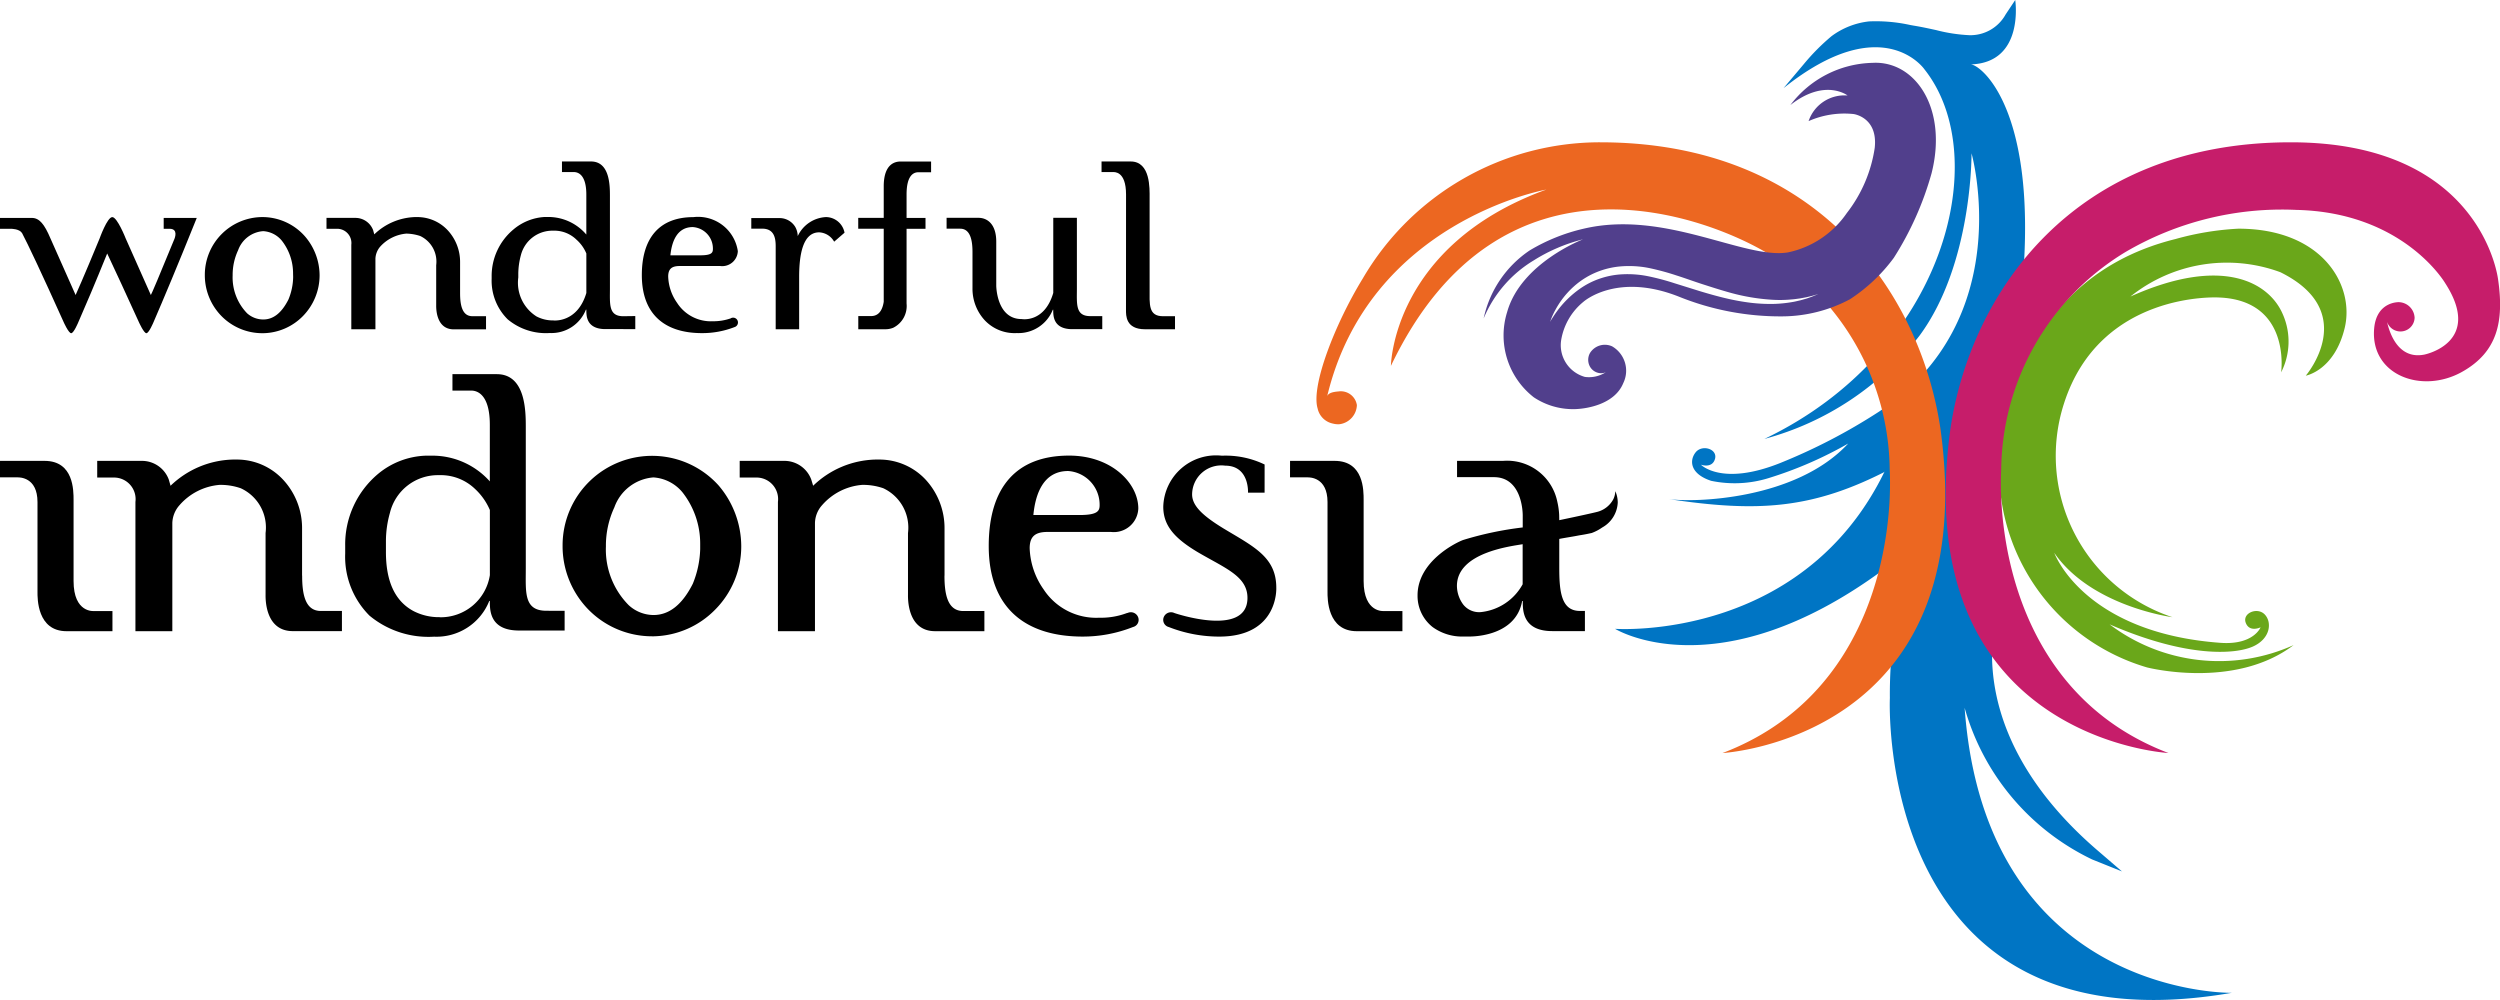
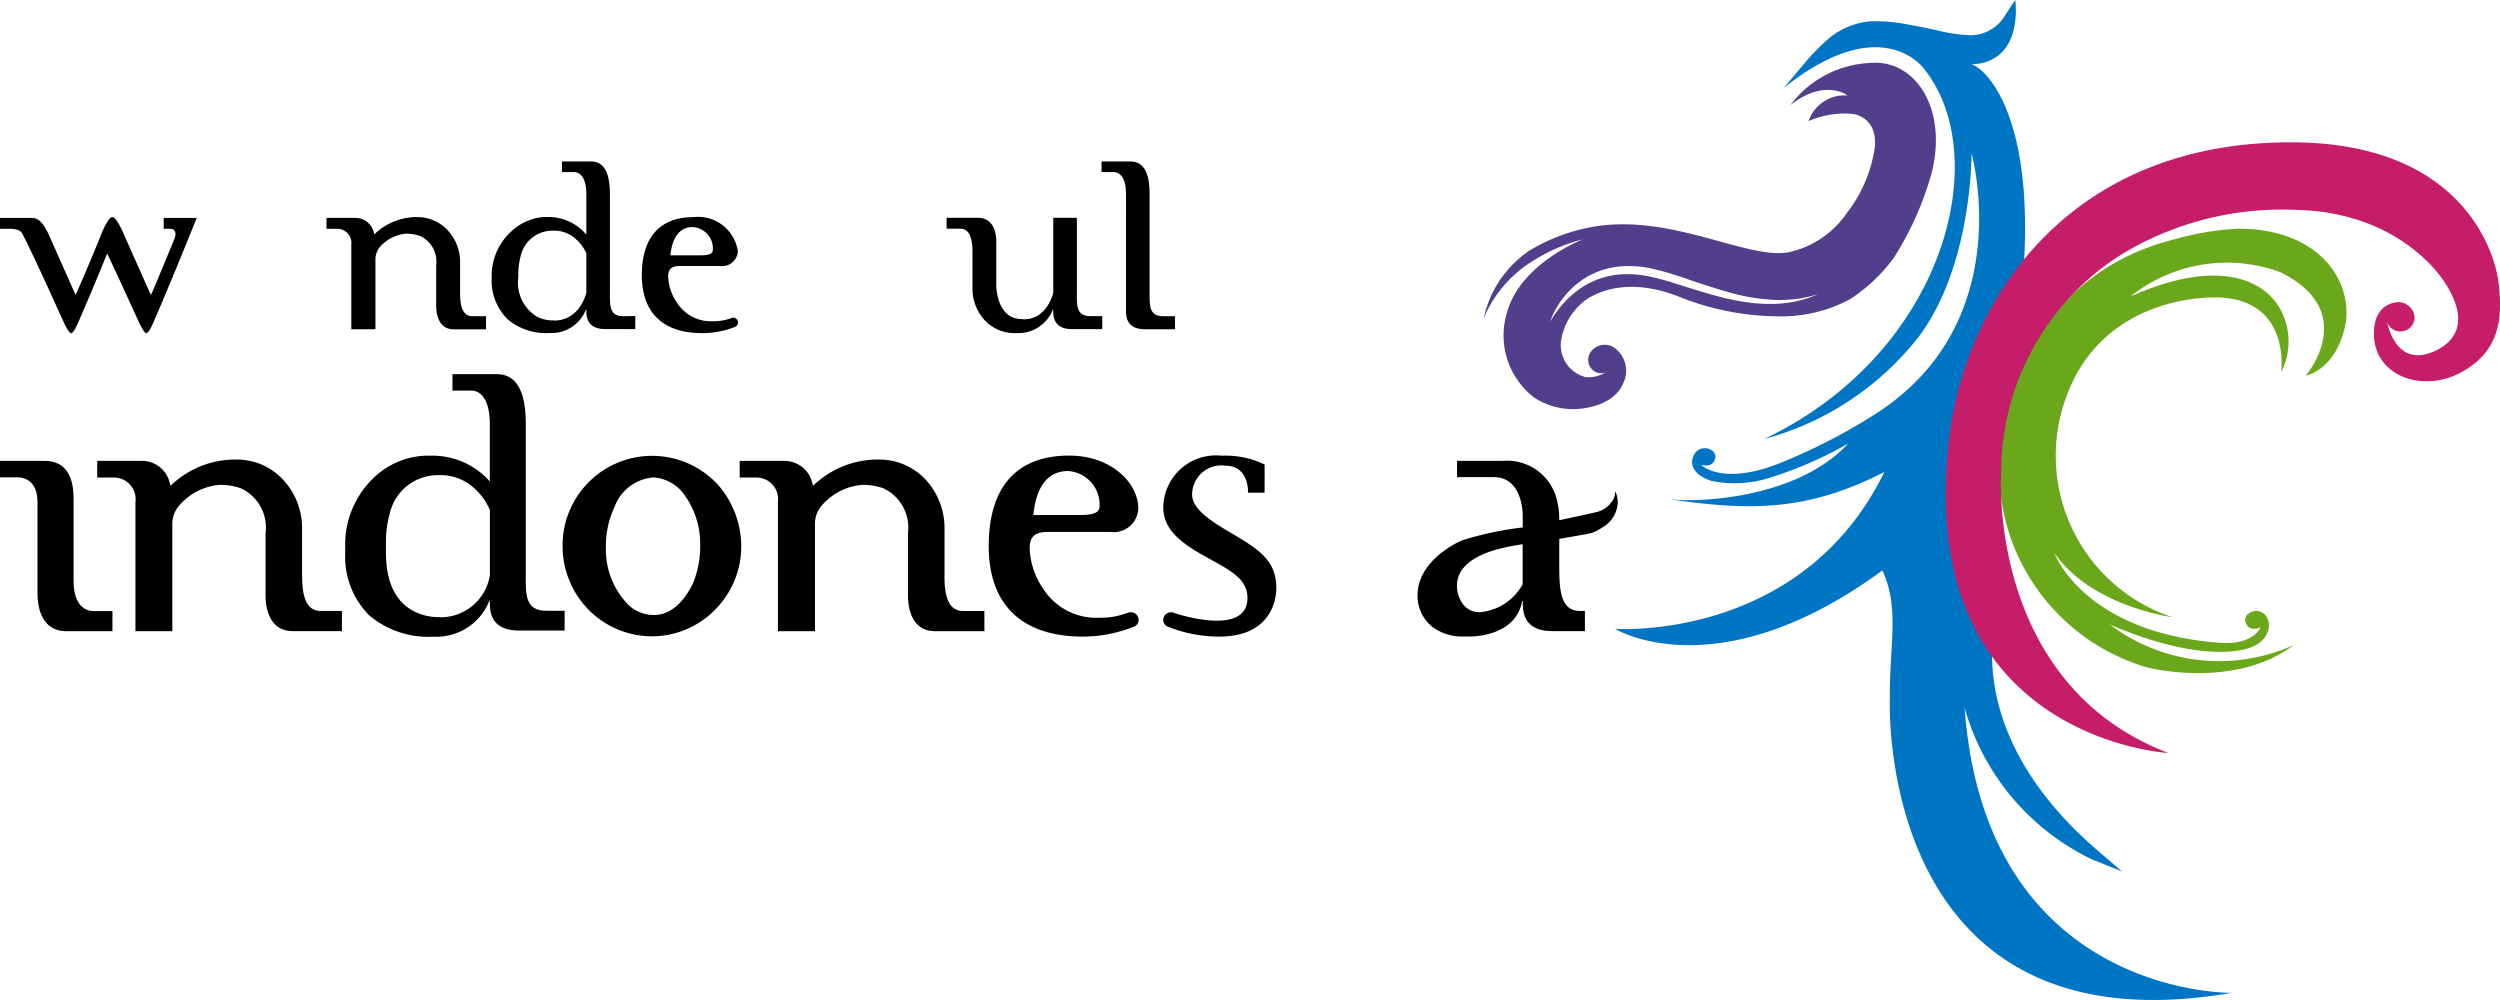
<svg xmlns="http://www.w3.org/2000/svg" width="500" height="200" viewBox="0 0 124.999 50">
  <path d="M534.6,303.818s-12.31.211-13.357-14.251a12,12,0,0,0,6.375,7.582l1.493.6-1.22-1.049c-3.353-2.88-5.225-6.224-5.278-9.682-.069-3.392-.912-4.954-.427-6.465a15.445,15.445,0,0,0,.446-3.195c.026-.262.05-.513.072-.768l.028-.307L520.3,274l-2.557,2.606-.062.159c-3.889,9.577-13.918,8.853-13.918,8.853s5.09,3.15,13.369-2.919c.878,1.894.342,3.8.373,6.385C517.5,289.079,516.733,306.9,534.6,303.818Z" transform="translate(-423.012 -254.177)" fill="#0075c4" />
  <path d="M602.846,235.962a14.318,14.318,0,0,0-3.135.516c-8.822,2.184-8.821,11.513-8.821,11.513a10.29,10.29,0,0,0,7.391,9.908s4.366,1.128,7.329-1.116a9.073,9.073,0,0,1-9.2-1.037c3.881,1.687,6.292,1.5,7.167,1.108s.964-1.207.593-1.6-1.142-.069-.95.42.74.219.74.219-.348.9-2.017.776c-6.858-.506-8.3-4.5-8.3-4.5,1.854,2.69,5.911,3.219,5.911,3.219a8.5,8.5,0,0,1-5.433-10.657c1.8-5.669,7.74-5.329,7.74-5.329,3.643.131,3.126,3.743,3.126,3.743a3.38,3.38,0,0,0,.09-2.889c-.663-1.574-2.967-2.988-7.627-.9a7.717,7.717,0,0,1,7.5-1.217c4.008,1.98,1.269,5.173,1.269,5.173s1.438-.255,1.95-2.4C608.667,238.794,607.061,235.962,602.846,235.962Z" transform="translate(-490.931 -224.528)" fill="#6aa71a" />
  <path d="M520.721,206.051a14.581,14.581,0,0,0,7.757-5.165c2.65-3.586,2.6-9.118,2.6-9.118s2.35,8.315-4.639,12.927a28.808,28.808,0,0,1-4.908,2.552c-2.945,1.185-3.984.091-3.984.091s.567.207.705-.291-.654-.738-.977-.316-.247,1.076.783,1.414a5.73,5.73,0,0,0,2.864-.133,19.675,19.675,0,0,0,3.99-1.732c-2.618,2.825-7.7,2.96-8.978,2.778,4.439.665,7.2.523,11.054-1.49,5.949-3.1,6.44-7.483,6.44-7.483,1.35-10.264-1.878-12.775-2.4-12.76,2.711-.077,2.235-3.22,2.235-3.22l-.48.721a2.011,2.011,0,0,1-1.822,1.037,8.034,8.034,0,0,1-1.651-.254c-.354-.077-.721-.158-1.1-.22l-.193-.034a7.977,7.977,0,0,0-2.061-.181,3.85,3.85,0,0,0-1.881.741,10.716,10.716,0,0,0-1.371,1.38l-1.025,1.216c4.956-3.963,7.043-.943,7.043-.943C532.2,191.947,529.766,201.729,520.721,206.051Z" transform="translate(-432.502 -184.104)" fill="#0075c4" fill-rule="evenodd" />
-   <path d="M467.28,230.691c-1-6.732-6.1-14.316-17.019-14.316A13.728,13.728,0,0,0,438.4,223.18c-1.385,2.258-2.6,5.372-2.261,6.5a.98.98,0,0,0,.76.758,1.031,1.031,0,0,0,.334.033,1,1,0,0,0,.87-.956.815.815,0,0,0-.922-.683c-.228.019-.522.063-.568.258,2.095-8.782,10.961-10.351,10.961-10.351-7.7,2.791-7.77,8.815-7.77,8.815,5.562-11.633,16-7.3,18.739-5.683a12.866,12.866,0,0,1,6.2,10.853c.161,3.238-.717,11.278-8.361,14.189C456.383,246.911,469.422,246.205,467.28,230.691Z" transform="translate(-370.259 -209.26)" fill="#ec6721" />
  <path d="M593.831,317.888" transform="translate(-493.225 -288.391)" fill="#0075c4" />
  <g transform="translate(0 8.075)">
    <path d="M255.6,228.462c-.744,0-.668-.6-.668-1.386v-4.63c0-.519-.008-1.721-.947-1.721h-1.451v.528h.565c.061.007.653-.067.653,1.126v2a2.5,2.5,0,0,0-1.877-.879h-.205a2.653,2.653,0,0,0-1.565.626,3.029,3.029,0,0,0-1.087,2.365v.1a2.72,2.72,0,0,0,.8,2.025,2.98,2.98,0,0,0,2.112.686,1.852,1.852,0,0,0,1.8-1.166h.023c0,.276-.023.97.955.97H256.2v-.652Zm-3.492.21a1.762,1.762,0,0,1-.848-.2,1.991,1.991,0,0,1-.91-1.947v-.193a3.675,3.675,0,0,1,.129-.919,1.623,1.623,0,0,1,1.591-1.228h.129a1.583,1.583,0,0,1,1.064.453,1.886,1.886,0,0,1,.49.688V227.3C253.3,228.818,252.1,228.673,252.1,228.673Z" transform="translate(-224.436 -220.726)" fill="#000" fill-rule="evenodd" />
    <path d="M287.543,238.388a2.644,2.644,0,0,1-.907.149,2.007,2.007,0,0,1-1.785-.919,2.411,2.411,0,0,1-.446-1.317c0-.4.2-.526.575-.526h2.027a.781.781,0,0,0,.88-.745,2.01,2.01,0,0,0-2.221-1.7c-1.683,0-2.579,1.021-2.579,2.9,0,1.947,1.13,2.9,3.007,2.9a4.426,4.426,0,0,0,1.624-.3.241.241,0,1,0-.176-.446Zm-1.537-3.148h-1.491c.069-.676.324-1.412,1.12-1.412a1.075,1.075,0,0,1,1.006,1.083C286.641,235.1,286.6,235.24,286.006,235.24Z" transform="translate(-250.996 -230.549)" fill="#000" />
    <path d="M388.556,228.144h0c0,.276-.021.97.951.97h1.5v-.652h-.6c-.743,0-.67-.6-.67-1.386v-4.543c0-.442.051-1.808-.946-1.808h-1.457v.528h.573c.06.007.652-.067.652,1.126Zm0-2.814v2.158" transform="translate(-332.257 -220.726)" fill="#000" fill-rule="evenodd" />
-     <path d="M333.429,221.969v1.576h-1.275v.544h1.275v3.49l0,.162c-.075.476-.287.72-.649.714h-.623v.658h1.389a1.034,1.034,0,0,0,.357-.074,1.213,1.213,0,0,0,.668-1.21V224.09h.947v-.544h-.947v-1.174c0-.956.351-1.108.587-1.108h.639v-.538h-1.516C334.024,220.726,333.429,220.813,333.429,221.969Z" transform="translate(-289.243 -220.726)" fill="#000" fill-rule="evenodd" />
-     <path d="M311.632,233.328a1.648,1.648,0,0,0-1.41.953.973.973,0,0,0-.126-.464.915.915,0,0,0-.78-.439H307.9v.529h.543c.58,0,.677.433.677.877v4.154h1.173V236.32c0-1.067.169-2.229,1-2.229a.908.908,0,0,1,.75.468l.519-.45A.954.954,0,0,0,311.632,233.328Z" transform="translate(-270.336 -230.549)" fill="#000" fill-rule="evenodd" />
    <path d="M218.254,237.126V235.58a2.325,2.325,0,0,0-.626-1.6,2.074,2.074,0,0,0-1.512-.652h-.123a3.068,3.068,0,0,0-2.029.864l-.058-.209a.945.945,0,0,0-.856-.614h-1.476v.544h.556a.713.713,0,0,1,.685.8v4.225h1.206V235.4a.988.988,0,0,1,.233-.588,1.994,1.994,0,0,1,1.312-.658,2.354,2.354,0,0,1,.693.12,1.414,1.414,0,0,1,.8,1.459v2.009c0,.094-.031,1.2.881,1.2h1.611v-.658h-.689C218.357,238.28,218.254,237.727,218.254,237.126Z" transform="translate(-195.25 -230.549)" fill="#000" fill-rule="evenodd" />
    <path d="M146.012,233.913h-.293v-.544h1.654c-.95,2.364-1.68,4.1-2.162,5.212,0,0-.23.554-.357.554s-.375-.554-.375-.554c-.593-1.306-1.242-2.709-1.585-3.433-.6,1.481-1.088,2.63-1.442,3.433,0,0-.228.554-.358.554s-.376-.554-.376-.554c-1.1-2.446-1.8-3.924-2.08-4.452-.132-.215-.535-.215-.535-.215h-.569v-.544h1.592c.379,0,.631.317.932,1.027l1.257,2.828s.407-.9,1.2-2.828c0,0,.382-1.068.633-1.068s.671,1.068.671,1.068l1.258,2.828c.031-.041.432-.978,1.185-2.821C146.26,234.4,146.472,233.913,146.012,233.913Z" transform="translate(-137.535 -230.549)" fill="#000" fill-rule="evenodd" />
-     <path d="M186.832,233.328a2.887,2.887,0,0,0-2.848,2.87v.075a2.915,2.915,0,0,0,.587,1.719,2.861,2.861,0,0,0,2.274,1.142h.072a2.844,2.844,0,0,0,1.97-.855,2.915,2.915,0,0,0,.835-2.034,2.994,2.994,0,0,0-.728-1.949A2.835,2.835,0,0,0,186.832,233.328Zm1.568,3a3.026,3.026,0,0,1-.235,1.12c-.339.673-.757,1-1.257,1H186.9a1.208,1.208,0,0,1-.8-.307,2.575,2.575,0,0,1-.725-1.9,2.9,2.9,0,0,1,.273-1.255,1.441,1.441,0,0,1,1.248-.954h.008a1.3,1.3,0,0,1,.926.471,2.648,2.648,0,0,1,.566,1.646Z" transform="translate(-173.743 -230.549)" fill="#000" fill-rule="evenodd" />
    <path d="M357.525,234.352m-2.85,2.548v-2.2c0-.876-.447-1.19-.889-1.19h-1.594v.544h.683c.489,0,.611.553.612,1.145v1.836a2.32,2.32,0,0,0,.615,1.6,2.05,2.05,0,0,0,1.6.638,1.854,1.854,0,0,0,1.8-1.166h.022c0,.276-.022.97.952.97h1.5v-.652h-.6c-.748,0-.669-.6-.669-1.386v-3.531h-1.181v3.757c-.446,1.516-1.578,1.307-1.578,1.307C354.683,238.578,354.675,236.9,354.675,236.9Z" transform="translate(-304.863 -230.694)" fill="#000" fill-rule="evenodd" />
    <g transform="translate(0 10.633)">
      <path d="M464.21,295.62h.03c0,.435-.03,1.506,1.475,1.506h1.632v-1.008H467.1c-.924,0-1.035-.936-1.035-2.147l0-1.454c.31-.062.641-.107,1-.179.261-.039.468-.083.624-.118a2.269,2.269,0,0,0,.519-.272,1.505,1.505,0,0,0,.781-1.25,1.432,1.432,0,0,0-.117-.558h-.007v.022a.981.981,0,0,1-.1.376,1.271,1.271,0,0,1-.8.626c-.2.051-.826.192-1.9.416l-.005-.258a3.667,3.667,0,0,0-.093-.666,2.559,2.559,0,0,0-2.694-2.043h-2.319v.816H462.8c1.337,0,1.438,1.6,1.438,1.914v.6a16.834,16.834,0,0,0-2.981.628c-.328.119-2.278,1.059-2.278,2.767v.044a1.981,1.981,0,0,0,.759,1.546,2.506,2.506,0,0,0,1.558.469h.2s2.377.1,2.714-1.779m.024-.833a2.7,2.7,0,0,1-2.112,1.393,1.012,1.012,0,0,1-.856-.377,1.59,1.59,0,0,1-.318-.924v-.011c0-1.679,2.731-1.985,3.286-2.085Z" transform="translate(-388.102 -284.279)" fill="#000" fill-rule="evenodd" />
      <path d="M368.65,295.282a3.684,3.684,0,0,1-1.4.24,3.142,3.142,0,0,1-2.788-1.424,3.787,3.787,0,0,1-.692-2.051c0-.61.3-.814.9-.814h3.164a1.226,1.226,0,0,0,1.368-1.172c0-1.255-1.325-2.645-3.46-2.645-2.631,0-4.019,1.575-4.019,4.523,0,3.024,1.756,4.526,4.7,4.526a6.818,6.818,0,0,0,2.513-.478.367.367,0,0,0,.253-.5.389.389,0,0,0-.529-.2m-2.387-4.9h-2.318c.1-1.048.495-2.2,1.739-2.2a1.689,1.689,0,0,1,1.574,1.7c0,.283-.077.5-1,.5" transform="translate(-312.287 -283.344)" fill="#000" />
      <path d="M315.5,294.12v-2.355a3.571,3.571,0,0,0-.956-2.455,3.161,3.161,0,0,0-2.317-.992h-.189a4.64,4.64,0,0,0-3.107,1.31l-.094-.309a1.432,1.432,0,0,0-1.31-.935h-2.269v.833h.856a1.079,1.079,0,0,1,1.056,1.218V296.9h1.852v-5.415a1.38,1.38,0,0,1,.36-.891,2.974,2.974,0,0,1,2-1.01,3.091,3.091,0,0,1,1.056.168,2.175,2.175,0,0,1,1.235,2.242v3.08c0,.145-.053,1.825,1.354,1.825h2.466v-1.008h-1.057c-.786,0-.939-.841-.939-1.767" transform="translate(-268.274 -284.048)" fill="#000" fill-rule="evenodd" />
      <path d="M269.644,295.4h-.011a1.85,1.85,0,0,1-1.232-.494,3.948,3.948,0,0,1-1.138-2.934,4.544,4.544,0,0,1,.424-1.959,2.259,2.259,0,0,1,1.945-1.493h.011a2.055,2.055,0,0,1,1.448.745,4.148,4.148,0,0,1,.886,2.558v.282a4.909,4.909,0,0,1-.369,1.731c-.526,1.046-1.183,1.564-1.964,1.564m.021,1.064a4.43,4.43,0,0,0,3.059-1.332,4.486,4.486,0,0,0,1.306-3.17,4.7,4.7,0,0,0-1.133-3.041,4.475,4.475,0,0,0-7.8,2.972v.113a4.539,4.539,0,0,0,.919,2.689,4.455,4.455,0,0,0,3.546,1.769Z" transform="translate(-236.968 -283.357)" fill="#000" fill-rule="evenodd" />
      <path d="M225.867,280.78c-1.141,0-1.03-.93-1.03-2.12,0,0,0-7.029,0-7.075,0-.8-.015-2.635-1.449-2.635H221.17v.822h.875c.094,0,.994-.112.994,1.715v2.825a3.849,3.849,0,0,0-2.866-1.287h-.321a3.945,3.945,0,0,0-2.387.9,4.6,4.6,0,0,0-1.658,3.606v.394a4.161,4.161,0,0,0,1.216,3.1,4.619,4.619,0,0,0,3.23,1.051,2.84,2.84,0,0,0,2.758-1.787h.029c0,.427-.03,1.479,1.454,1.479h2.285v-.986Zm-5.336.32a2.767,2.767,0,0,1-1.3-.3c-.932-.494-1.391-1.484-1.387-2.975v-.529a5.2,5.2,0,0,1,.2-1.411A2.463,2.463,0,0,1,220.469,274h.2a2.475,2.475,0,0,1,1.625.684,3.107,3.107,0,0,1,.747,1.059v3.254a2.488,2.488,0,0,1-2.508,2.108" transform="translate(-198.548 -268.95)" fill="#000" fill-rule="evenodd" />
      <path d="M169.825,294.12v-2.355a3.549,3.549,0,0,0-.962-2.455,3.147,3.147,0,0,0-2.317-.992h-.189a4.658,4.658,0,0,0-3.108,1.31l-.088-.309a1.429,1.429,0,0,0-1.31-.935h-2.269v.833h.852a1.08,1.08,0,0,1,1.059,1.218V296.9h1.845v-5.415a1.4,1.4,0,0,1,.364-.891,2.978,2.978,0,0,1,2-1.01,3.067,3.067,0,0,1,1.055.168A2.158,2.158,0,0,1,168,291.991v3.08c0,.145-.051,1.825,1.361,1.825h2.457v-1.008h-1.055c-.785,0-.934-.841-.934-1.767" transform="translate(-154.722 -284.048)" fill="#000" fill-rule="evenodd" />
      <path d="M137.535,288.615h2.229c1.458,0,1.449,1.48,1.449,1.963v4.045c0,1.617,1.028,1.5,1.028,1.5h.916v1.008h-2.295c-1.476,0-1.453-1.655-1.453-1.957v-4.5c0-1.255-.909-1.235-1-1.235h-.879Z" transform="translate(-137.535 -284.279)" fill="#000" fill-rule="evenodd" />
-       <path d="M430.08,288.615h2.23c1.461,0,1.449,1.48,1.449,1.963v4.045c0,1.617,1.022,1.5,1.022,1.5h.917v1.008h-2.283c-1.484,0-1.462-1.655-1.462-1.957v-4.5c0-1.255-.907-1.235-1-1.235h-.875Z" transform="translate(-365.578 -284.279)" fill="#000" fill-rule="evenodd" />
      <path d="M406.4,288.3v.967h-.829s.076-1.349-1.142-1.349a1.461,1.461,0,0,0-1.653,1.437c0,.569.534,1.069,1.557,1.695,1.5.909,2.652,1.424,2.652,2.968,0,0,.131,2.447-2.855,2.447a6.9,6.9,0,0,1-2.52-.478.369.369,0,0,1-.25-.5.391.391,0,0,1,.531-.2s3.588,1.225,3.652-.706c.036-1.128-1.1-1.523-2.49-2.341-1.172-.7-1.719-1.336-1.719-2.268a2.639,2.639,0,0,1,2.93-2.552,4.49,4.49,0,0,1,2.137.44v1.411" transform="translate(-343.171 -283.343)" fill="#000" />
    </g>
  </g>
  <path d="M596.021,216.375c-10.92,0-16.017,7.584-17.019,14.316-2.142,15.514,10.9,16.22,10.9,16.22-7.645-2.911-8.523-10.95-8.362-14.189a12.866,12.866,0,0,1,6.2-10.853,15.472,15.472,0,0,1,8.55-2.114c5.378.118,7.451,3.666,7.451,3.666,1.918,2.971-1.037,3.567-1.037,3.567-1.632.33-1.909-1.836-1.909-1.836a.708.708,0,0,0,1.415,0,.814.814,0,0,0-.784-.784s-1.127-.046-1.24,1.333c-.19,2.322,2.388,3.271,4.387,2.157,1.778-.99,2.117-2.517,1.81-4.633C606.379,223.225,605.6,216.375,596.021,216.375Z" transform="translate(-481.48 -209.26)" fill="#c61d6a" />
  <path d="M493.38,198.339a5.294,5.294,0,0,0-4.1,2.11c1.727-1.358,2.861-.478,2.861-.478a1.893,1.893,0,0,0-1.95,1.28,4.435,4.435,0,0,1,2.249-.353s1.225.155,1.058,1.691a6.97,6.97,0,0,1-1.4,3.265,4.744,4.744,0,0,1-2.933,1.961c-2.176.366-6.156-2.14-10.214-1.186a9.3,9.3,0,0,0-2.707,1.089,5.477,5.477,0,0,0-2.3,3.4,6.138,6.138,0,0,1,2.5-2.9,8.5,8.5,0,0,1,2.473-1.057s-3.111,1.18-3.8,3.642a3.919,3.919,0,0,0,1.336,4.259,3.53,3.53,0,0,0,1.99.591c.532,0,2.033-.191,2.484-1.305a1.41,1.41,0,0,0-.558-1.834.876.876,0,0,0-1.111.338.7.7,0,0,0-.012.65.651.651,0,0,0,.4.33.565.565,0,0,0,.407-.027,1.536,1.536,0,0,1-1.044.237,1.646,1.646,0,0,1-1.179-1.9,3.125,3.125,0,0,1,1.092-1.847s1.656-1.509,4.792-.263a13.574,13.574,0,0,0,5.162.983,7.279,7.279,0,0,0,3.376-.852,8.429,8.429,0,0,0,2.2-2.075,15.725,15.725,0,0,0,1.888-4.229C497.161,200.623,495.524,198.211,493.38,198.339Zm-2.848,11.62c-.1.045-.248.1-.44.165l-.324.091c-.12.025-.248.062-.389.083a6.35,6.35,0,0,1-.95.094,8.24,8.24,0,0,1-1.13-.057,11.434,11.434,0,0,1-1.24-.224c-.426-.1-.858-.222-1.294-.354l-1.311-.409a12.166,12.166,0,0,0-1.3-.343,5.142,5.142,0,0,0-1.274-.094,4.072,4.072,0,0,0-1.161.228,3.952,3.952,0,0,0-.95.487,4.943,4.943,0,0,0-1.162,1.139c-.118.161-.2.294-.26.386s-.082.144-.082.144.017-.056.056-.157a3.61,3.61,0,0,1,.2-.429,4.461,4.461,0,0,1,.4-.619,4.314,4.314,0,0,1,.675-.693,3.983,3.983,0,0,1,.994-.592,4.076,4.076,0,0,1,1.263-.294,5.08,5.08,0,0,1,1.374.089,12.51,12.51,0,0,1,1.35.366c.442.14.875.3,1.3.437s.851.274,1.262.39a10.172,10.172,0,0,0,2.29.394,6.173,6.173,0,0,0,.93-.021c.139-.009.267-.032.387-.046l.326-.06c.2-.046.349-.082.452-.116l.159-.047Z" transform="translate(-399.762 -195.196)" fill="#513f8c" />
  <path d="M624.7,410.209" transform="translate(-517.285 -360.356)" fill="none" stroke="#000" stroke-miterlimit="10" stroke-width="1" />
</svg>